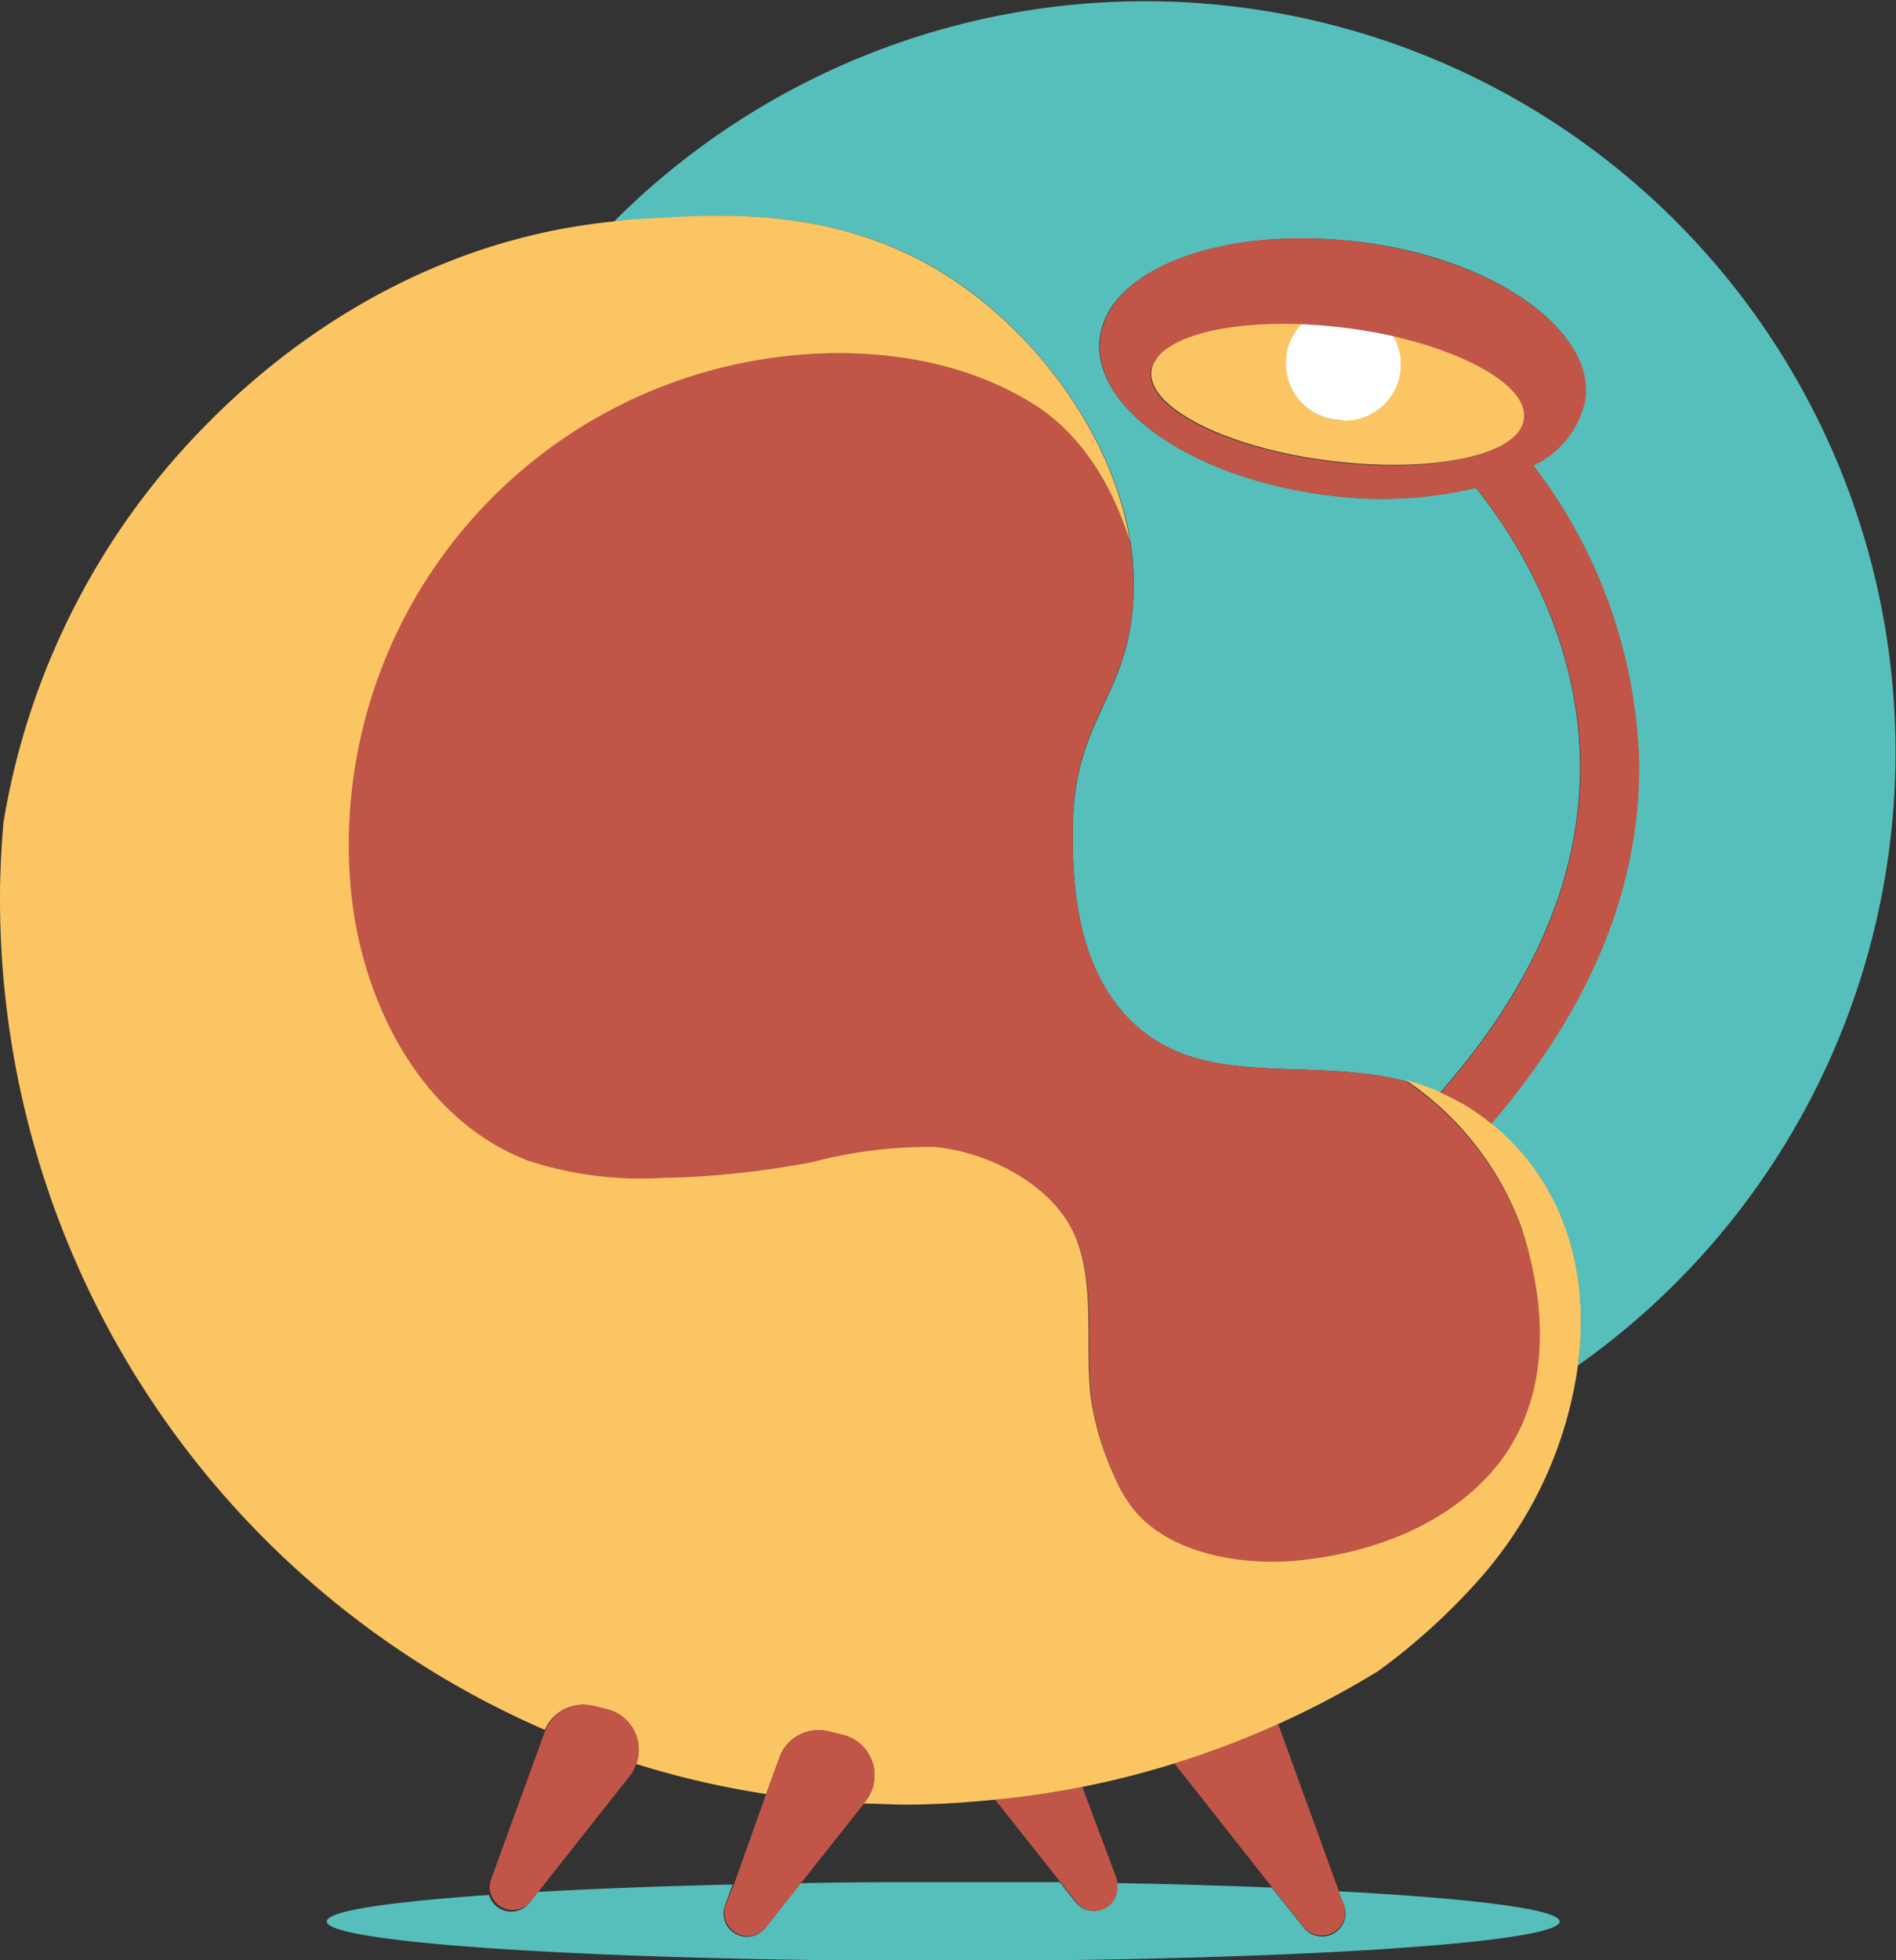
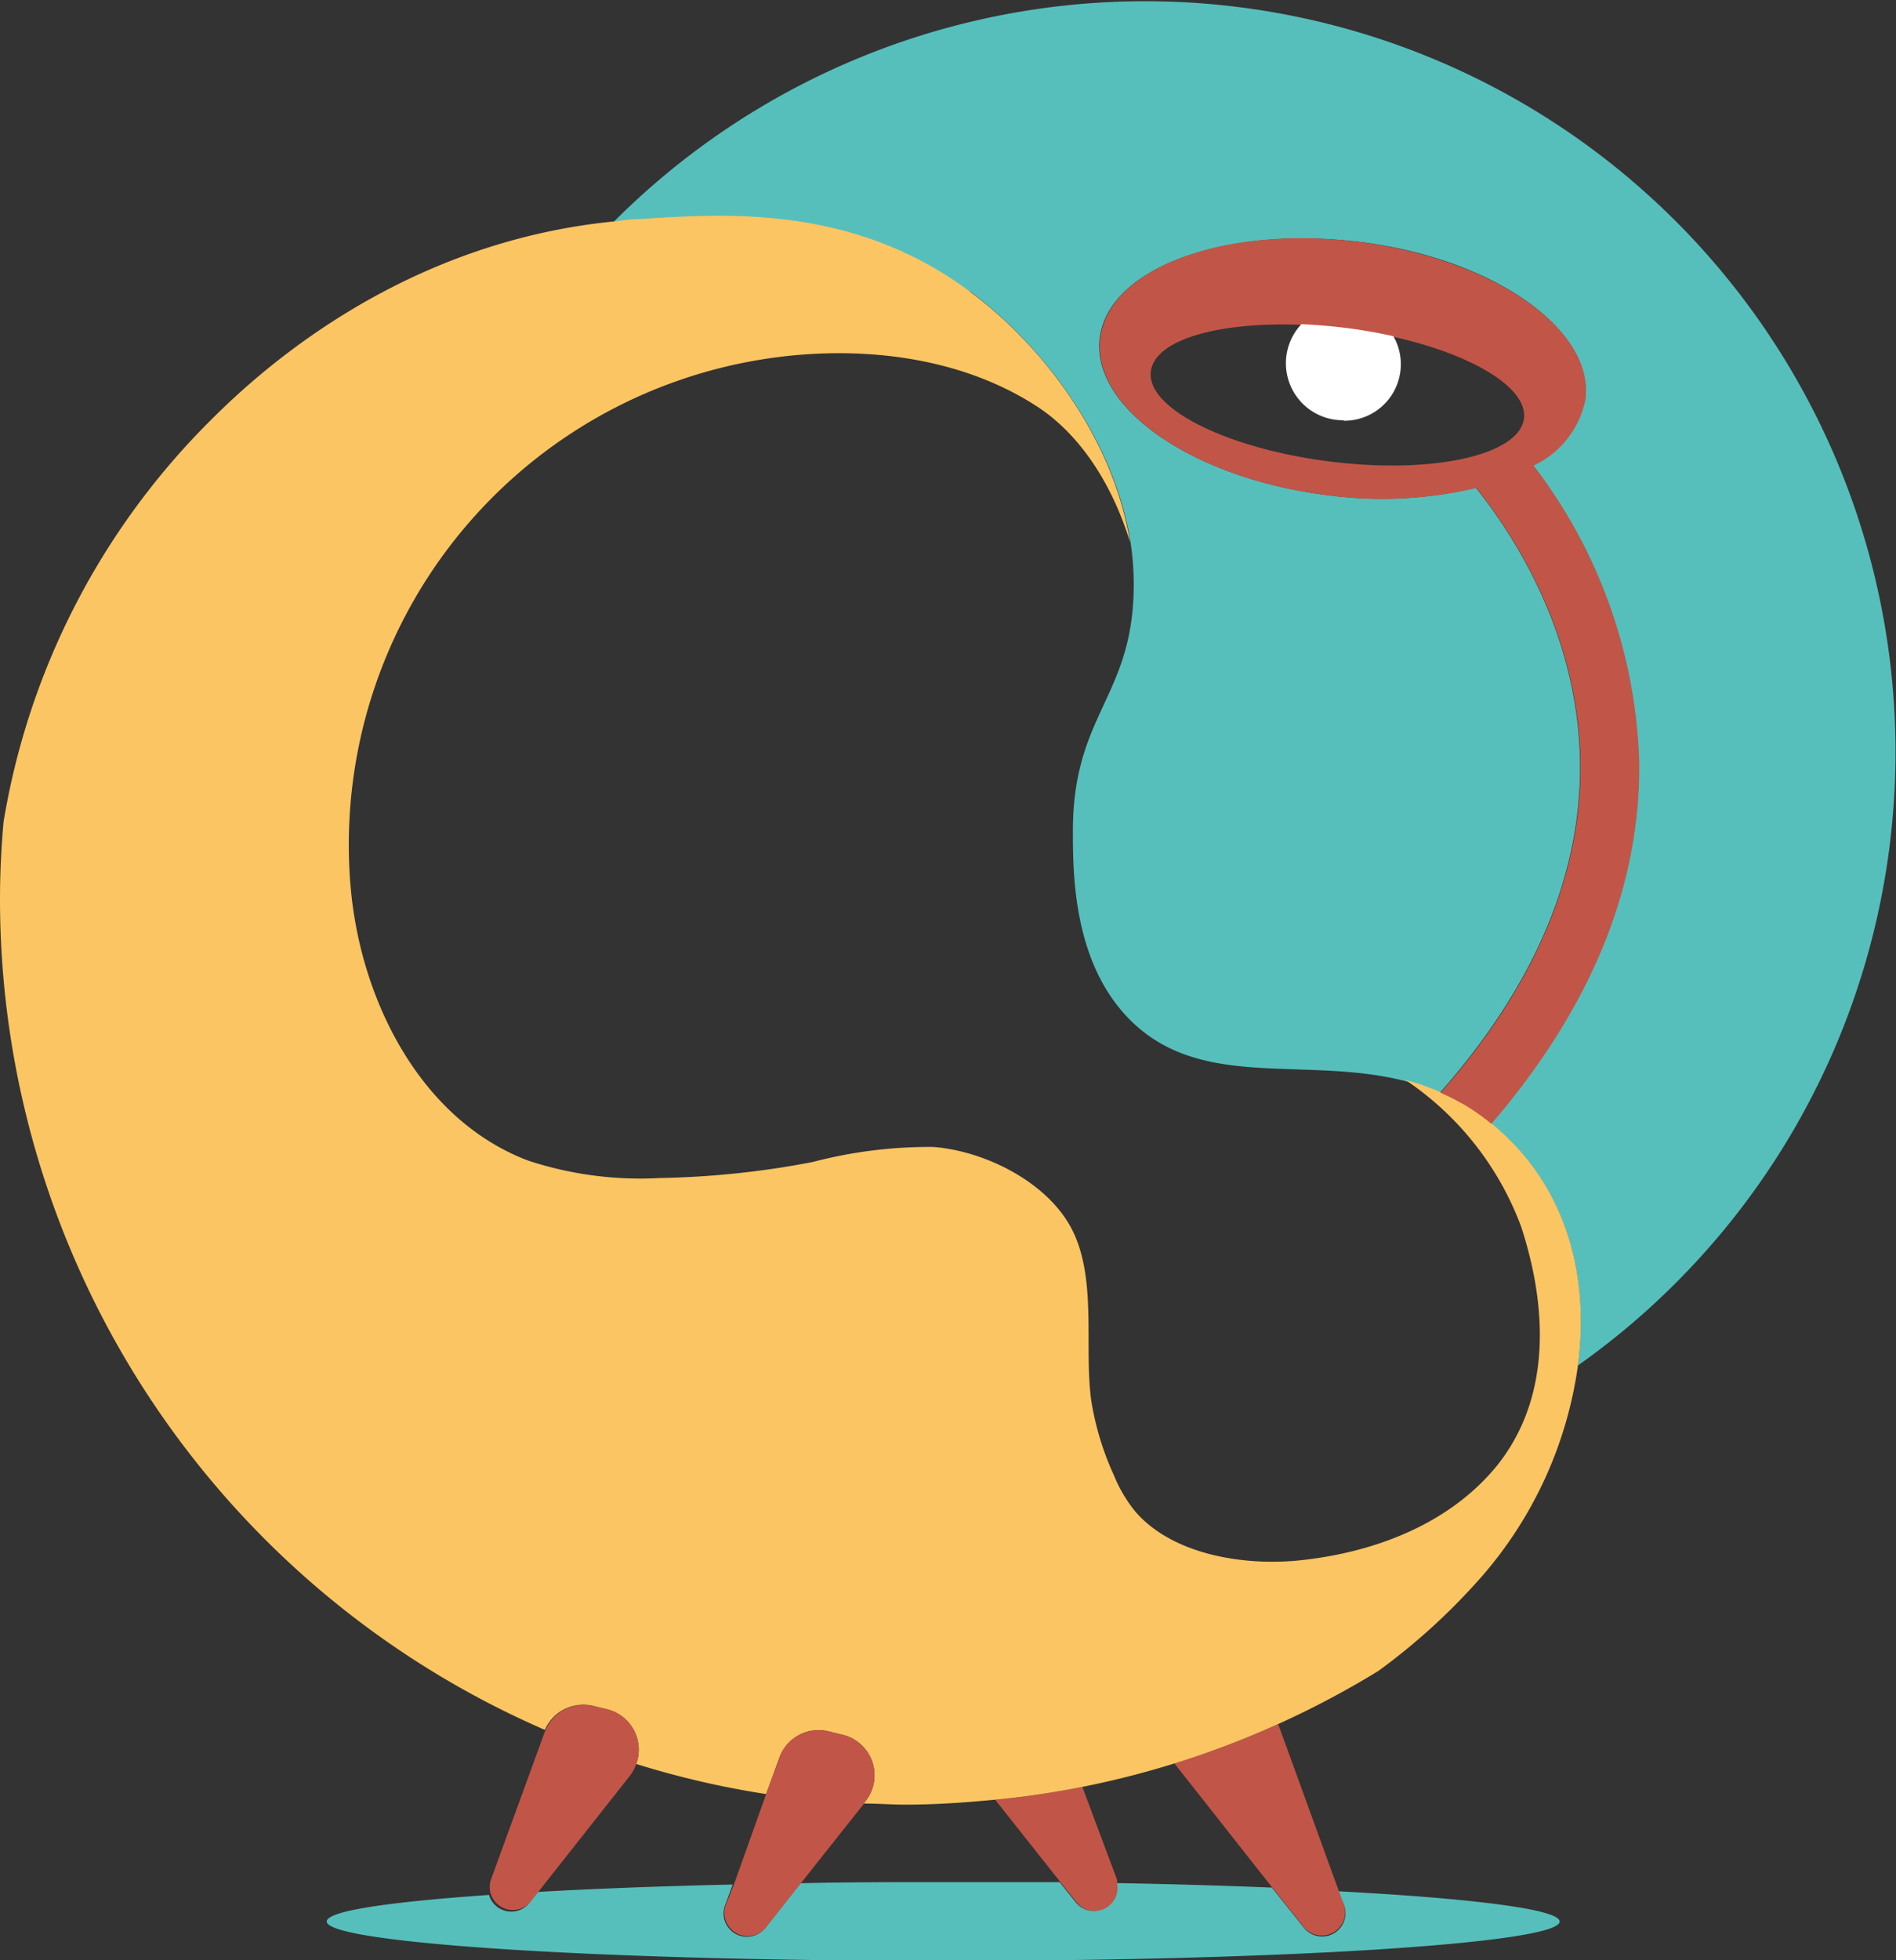
<svg xmlns="http://www.w3.org/2000/svg" viewBox="0 0 118.49 122.44">
  <rect x="0" y="0" width="118.49" height="122.44" fill="#333333" stroke="none" />
  <defs>
    <style>.cls-1{fill:none;}.cls-2{fill:#56bfbb;}.cls-3{fill:#c15648;}.cls-4{fill:#fcc563;}.cls-5{fill:#fff;}</style>
  </defs>
  <g id="Слой_2" data-name="Слой 2">
    <g id="OBJECTS">
      <path class="cls-1" d="M69.75,117.41a1.55,1.55,0,0,1,0,.21c3.47.06,6.73.16,9.72.28l-6.12-7.76a55.66,55.66,0,0,1-5.75,1.47Z" />
      <path class="cls-1" d="M39.76,110.18a2.46,2.46,0,0,1-.39.73l-5.7,7.22c3.55-.2,7.66-.36,12.17-.46l2-5.61A56,56,0,0,1,39.76,110.18Z" />
      <path class="cls-1" d="M56.56,112.72c-.87,0-1.73,0-2.59-.07l-3.89,4.94c2.86,0,5.84-.07,8.92-.07,2.48,0,4.91,0,7.27,0l-4.08-5.15C60.34,112.59,58.47,112.72,56.56,112.72Z" />
      <path class="cls-2" d="M81.48,120.4l-2-2.5c-3-.12-6.25-.22-9.72-.28a1.44,1.44,0,0,1-2.54,1.19l-1-1.25c-2.36,0-4.79,0-7.27,0-3.08,0-6.06,0-8.92.07l-2.22,2.81a1.46,1.46,0,0,1-2.51-1.4l.49-1.33c-4.51.1-8.62.26-12.17.46l-.53.68a1.45,1.45,0,0,1-2.53-.49c-6.29.44-10.14,1-10.14,1.66,0,1.36,17.25,2.46,38.53,2.46s38.52-1.1,38.52-2.46c0-.76-5.39-1.44-13.87-1.89L84,119A1.46,1.46,0,0,1,81.48,120.4Z" />
      <path class="cls-3" d="M67.64,111.61a54.18,54.18,0,0,1-5.45.8l4.08,5.15,1,1.25a1.44,1.44,0,0,0,2.54-1.19,1.55,1.55,0,0,0,0-.21Z" />
      <path class="cls-3" d="M73.39,110.14l6.12,7.76,2,2.5A1.46,1.46,0,0,0,84,119l-.34-.91-3.78-10.4A56.06,56.06,0,0,1,73.39,110.14Z" />
-       <path class="cls-2" d="M60.65,18.22c4.65,3.47,9,9.33,10,15.64A17.49,17.49,0,0,1,70.79,38c-.49,5.71-3.73,7.1-3.74,13.87,0,2.65,0,8.15,3.47,11.73,4.46,4.6,11,2.31,17.32,3.93a13.55,13.55,0,0,1,2.31.82L90,68.24c5.91-6.7,8.85-13.64,8.74-20.68-.12-8-4.17-14.18-6.51-17.09a25.53,25.53,0,0,1-9.33.45c-8.38-1.06-14.72-5.46-14.17-9.82s7.79-7,16.16-6,14.72,5.46,14.17,9.82a5.84,5.84,0,0,1-3.25,4.15,32,32,0,0,1,6.6,18.43c.12,7.81-3,15.42-9.24,22.68L92.92,70c5,3.87,6.42,9.61,5.69,15.29a46.9,46.9,0,1,0-60.29-71.4c.51-.05,1-.12,1.54-.15C44.78,13.4,53.12,12.59,60.65,18.22Z" />
-       <path class="cls-2" d="M91.56,69l-.35-.19Z" />
-       <path class="cls-3" d="M67.05,51.82c0-6.77,3.25-8.16,3.74-13.87a17.49,17.49,0,0,0-.17-4.09c-1.07-3.45-3.05-6.69-5.84-8.49-4.23-2.74-9.47-3.57-14.36-3.24A30.7,30.7,0,0,0,21.87,55.37C22.48,62.52,26.25,70,33,72.49a22.43,22.43,0,0,0,8.31,1.14,55.39,55.39,0,0,0,9.52-1,28.78,28.78,0,0,1,7.53-.94C61.5,72,65.41,73.86,67,76.8c1.62,3.09.78,7.35,1.23,10.7a17.83,17.83,0,0,0,1.43,4.73A8.76,8.76,0,0,0,71,94.53c2.4,2.67,6.9,3.3,10.25,3,4.59-.48,9.35-2.23,12.31-5.91,3.42-4.26,3.15-10,1.51-14.94a19,19,0,0,0-7.22-9.15c-6.27-1.62-12.86.67-17.32-3.93C67.05,60,67.05,54.47,67.05,51.82Z" />
+       <path class="cls-2" d="M60.65,18.22c4.65,3.47,9,9.33,10,15.64A17.49,17.49,0,0,1,70.79,38c-.49,5.71-3.73,7.1-3.74,13.87,0,2.65,0,8.15,3.47,11.73,4.46,4.6,11,2.31,17.32,3.93a13.55,13.55,0,0,1,2.31.82L90,68.24c5.91-6.7,8.85-13.64,8.74-20.68-.12-8-4.17-14.18-6.51-17.09a25.53,25.53,0,0,1-9.33.45c-8.38-1.06-14.72-5.46-14.17-9.82s7.79-7,16.16-6,14.72,5.46,14.17,9.82a5.84,5.84,0,0,1-3.25,4.15,32,32,0,0,1,6.6,18.43c.12,7.81-3,15.42-9.24,22.68L92.92,70c5,3.87,6.42,9.61,5.69,15.29a46.9,46.9,0,1,0-60.29-71.4c.51-.05,1-.12,1.54-.15Z" />
      <path class="cls-4" d="M37.05,106.55l.9.22a2.6,2.6,0,0,1,1.81,3.41,56,56,0,0,0,8.12,1.88l.83-2.28a2.6,2.6,0,0,1,3.06-1.64l.9.22a2.6,2.6,0,0,1,1.42,4.14l-.12.15c.86,0,1.72.07,2.59.07,1.91,0,3.78-.13,5.63-.31a54.18,54.18,0,0,0,5.45-.8,56.48,56.48,0,0,0,18.5-7.24,39.61,39.61,0,0,0,6.48-5.92,25.37,25.37,0,0,0,6-13.21c.73-5.68-.74-11.42-5.69-15.29A14.27,14.27,0,0,0,91.56,69l-.35-.19a11.64,11.64,0,0,0-1.06-.53,13.55,13.55,0,0,0-2.31-.82,19,19,0,0,1,7.22,9.15c1.64,5,1.91,10.68-1.51,14.94-3,3.68-7.72,5.43-12.31,5.91-3.35.35-7.85-.28-10.25-3a8.76,8.76,0,0,1-1.37-2.3,17.83,17.83,0,0,1-1.43-4.73c-.45-3.35.39-7.61-1.23-10.7-1.55-2.94-5.46-4.85-8.64-5.09a28.78,28.78,0,0,0-7.53.94,55.39,55.39,0,0,1-9.52,1A22.43,22.43,0,0,1,33,72.49c-6.71-2.54-10.48-10-11.09-17.12A30.7,30.7,0,0,1,50.42,22.13c4.89-.33,10.13.5,14.36,3.24,2.79,1.8,4.77,5,5.84,8.49-1-6.31-5.32-12.17-10-15.64-7.53-5.63-15.87-4.82-20.79-4.53-.53,0-1,.1-1.54.15C24,15.28,15,24.38,12.66,26.76A45.9,45.9,0,0,0,.22,51.35C.08,52.94,0,54.54,0,56.16a56.57,56.57,0,0,0,34.05,51.89A2.61,2.61,0,0,1,37.05,106.55Z" />
      <path class="cls-3" d="M102.44,47.51a32,32,0,0,0-6.6-18.43,5.84,5.84,0,0,0,3.25-4.15c.55-4.36-5.79-8.76-14.17-9.82s-15.61,1.62-16.16,6,5.79,8.76,14.17,9.82a25.53,25.53,0,0,0,9.33-.45c2.34,2.91,6.39,9.1,6.51,17.09.11,7-2.83,14-8.74,20.68l.12.06a11.64,11.64,0,0,1,1.06.53l.35.19a14.27,14.27,0,0,1,1.36.93l.28.24C99.45,62.93,102.56,55.32,102.44,47.51Zm-7.2-21.37c-.29,2.3-5.74,3.5-12.18,2.68S71.63,25.49,71.92,23.2c.25-2,4.26-3.11,9.43-2.91.89,0,1.81.11,2.75.23s2,.31,3,.52C92,22.14,95.48,24.22,95.24,26.14Z" />
-       <path class="cls-4" d="M87.08,21a3.56,3.56,0,1,1-6.69,1.68,3.58,3.58,0,0,1,1-2.43c-5.17-.2-9.18.95-9.43,2.91-.29,2.29,4.7,4.81,11.14,5.62S95,28.44,95.24,26.14C95.48,24.22,92,22.14,87.08,21Z" />
      <path class="cls-5" d="M84,26.28A3.53,3.53,0,0,0,87.08,21c-.94-.21-1.94-.39-3-.52s-1.86-.19-2.75-.23a3.56,3.56,0,0,0,2.6,6Z" />
      <path class="cls-3" d="M54.09,112.5a2.6,2.6,0,0,0-1.42-4.14l-.9-.22a2.6,2.6,0,0,0-3.06,1.64l-.83,2.28-2,5.61L45.35,119a1.46,1.46,0,0,0,2.51,1.4l2.22-2.81L54,112.65Z" />
      <path class="cls-3" d="M33.14,118.81l.53-.68,5.7-7.22a2.46,2.46,0,0,0,.39-.73A2.6,2.6,0,0,0,38,106.77l-.9-.22a2.61,2.61,0,0,0-3,1.5l-.06.14-3.36,9.22a1.42,1.42,0,0,0,0,.91A1.45,1.45,0,0,0,33.14,118.81Z" />
    </g>
  </g>
</svg>